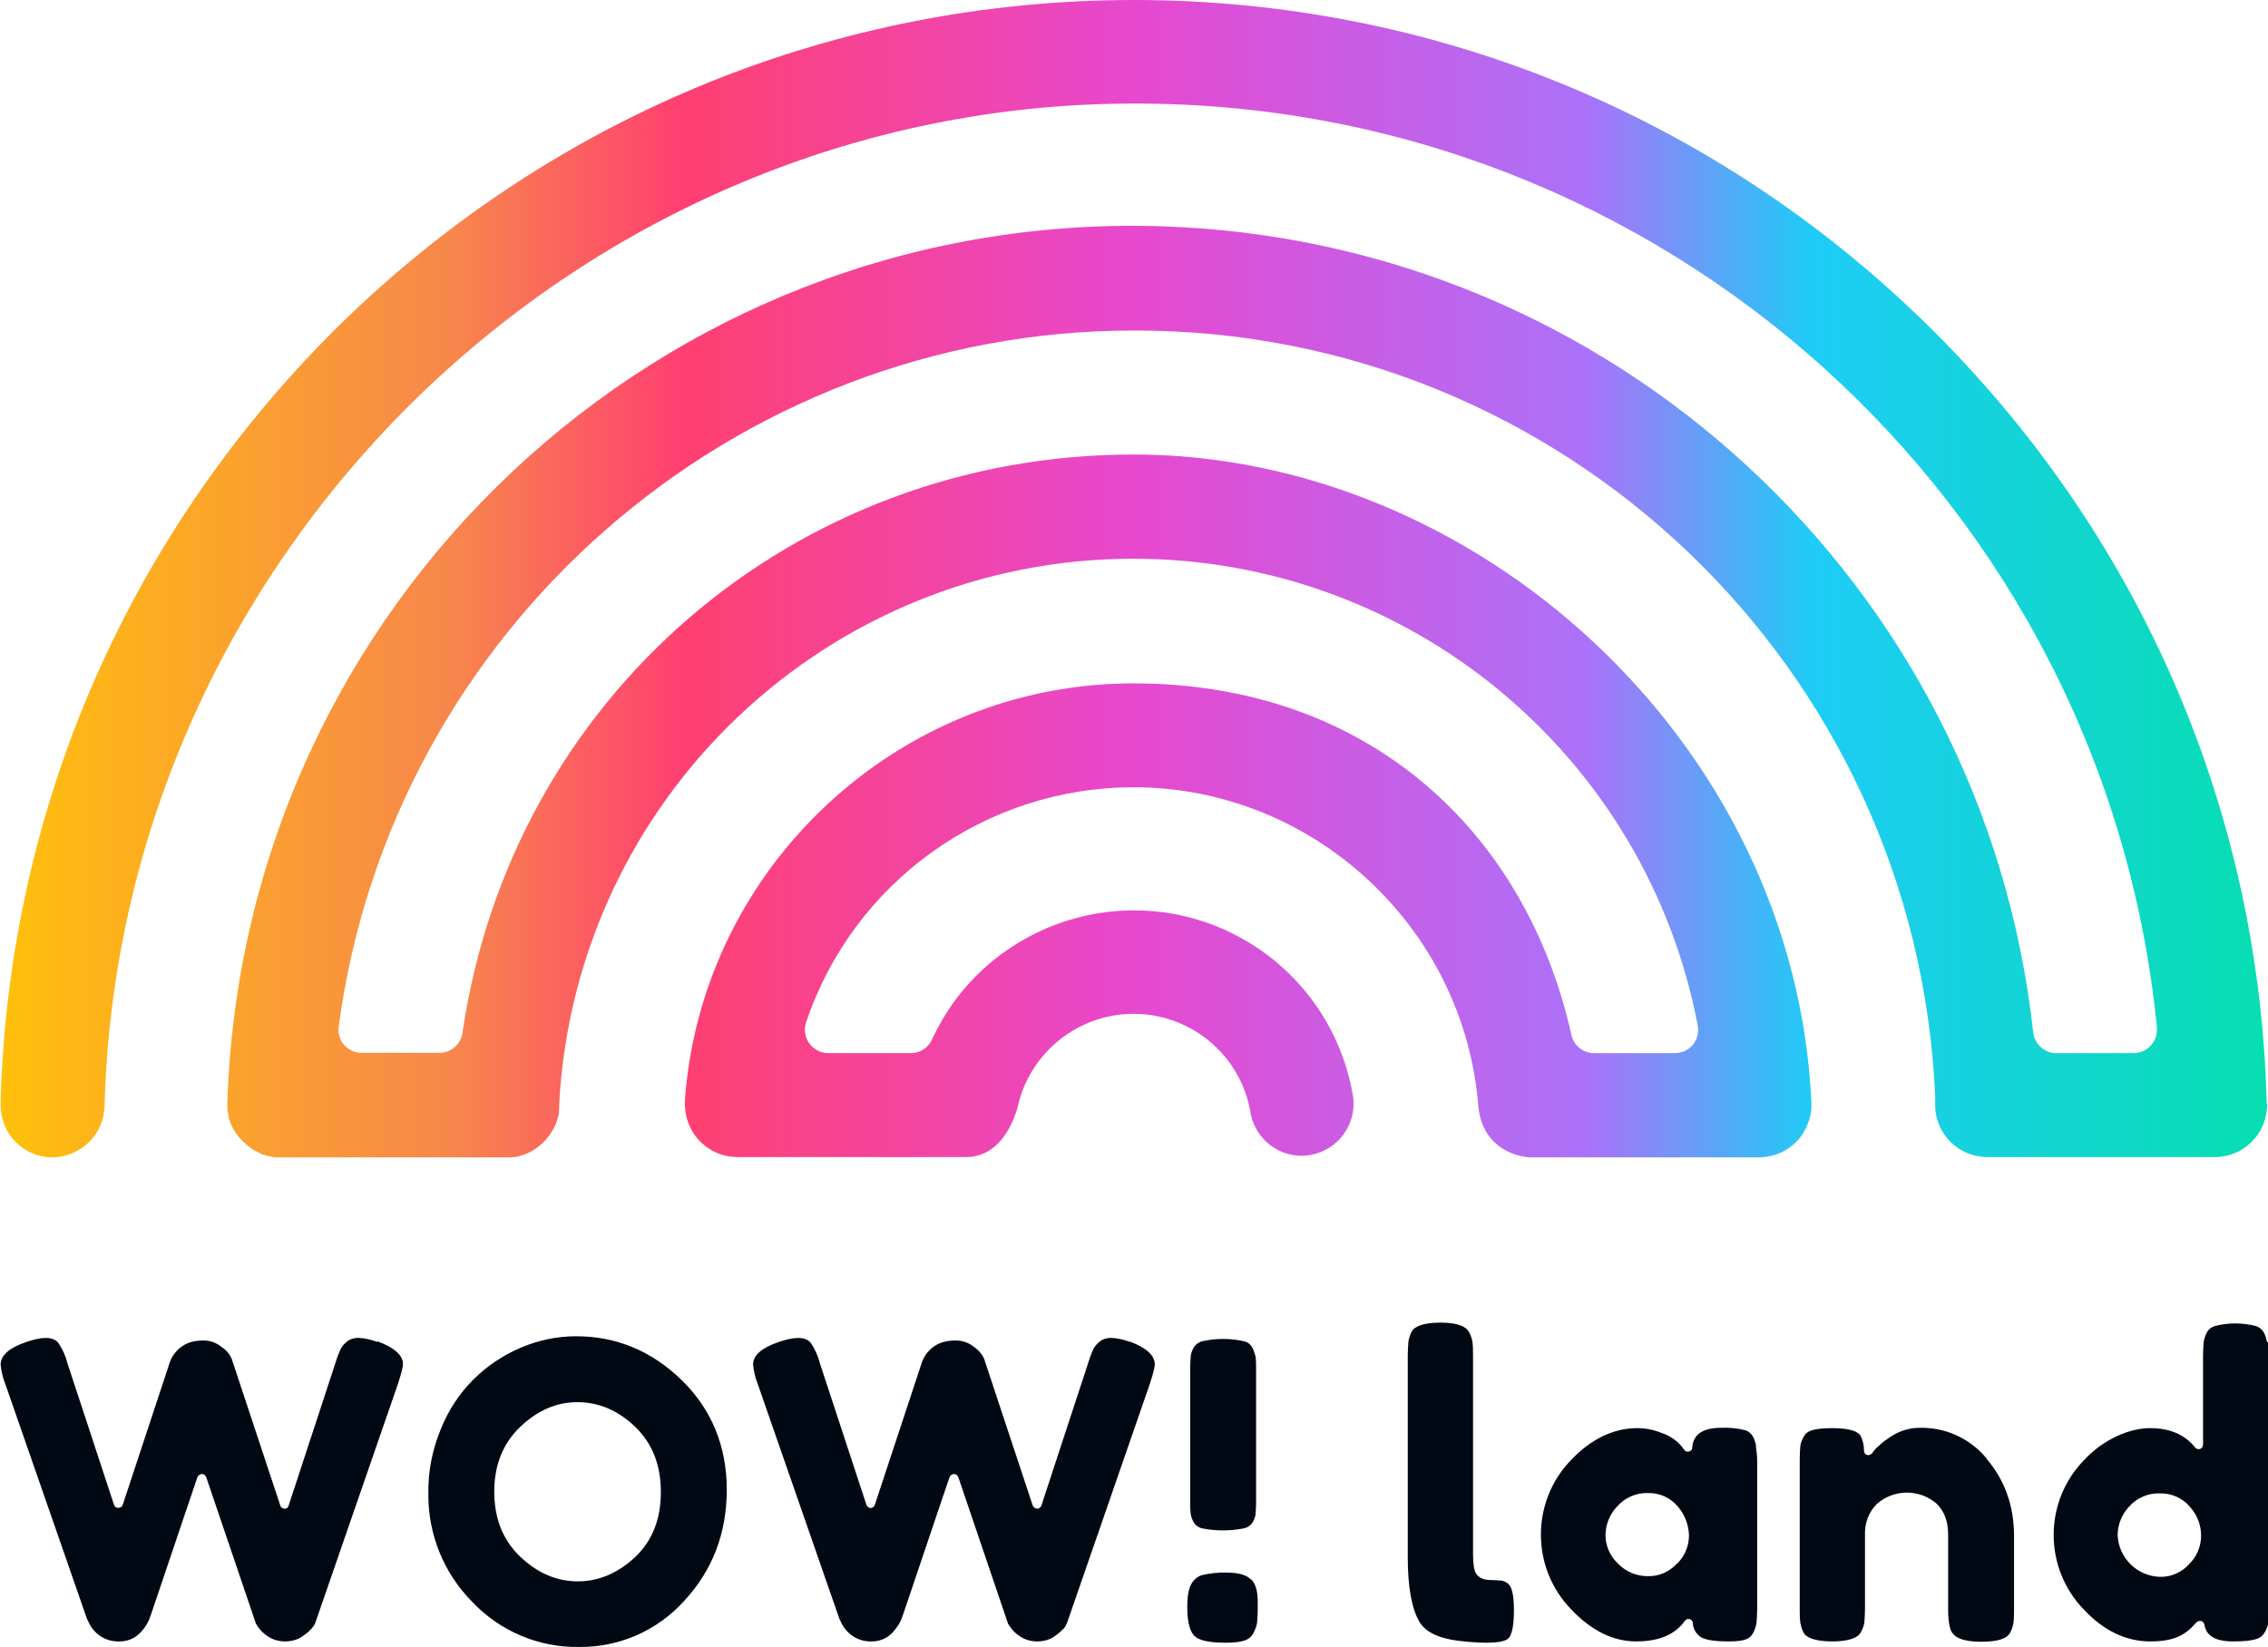
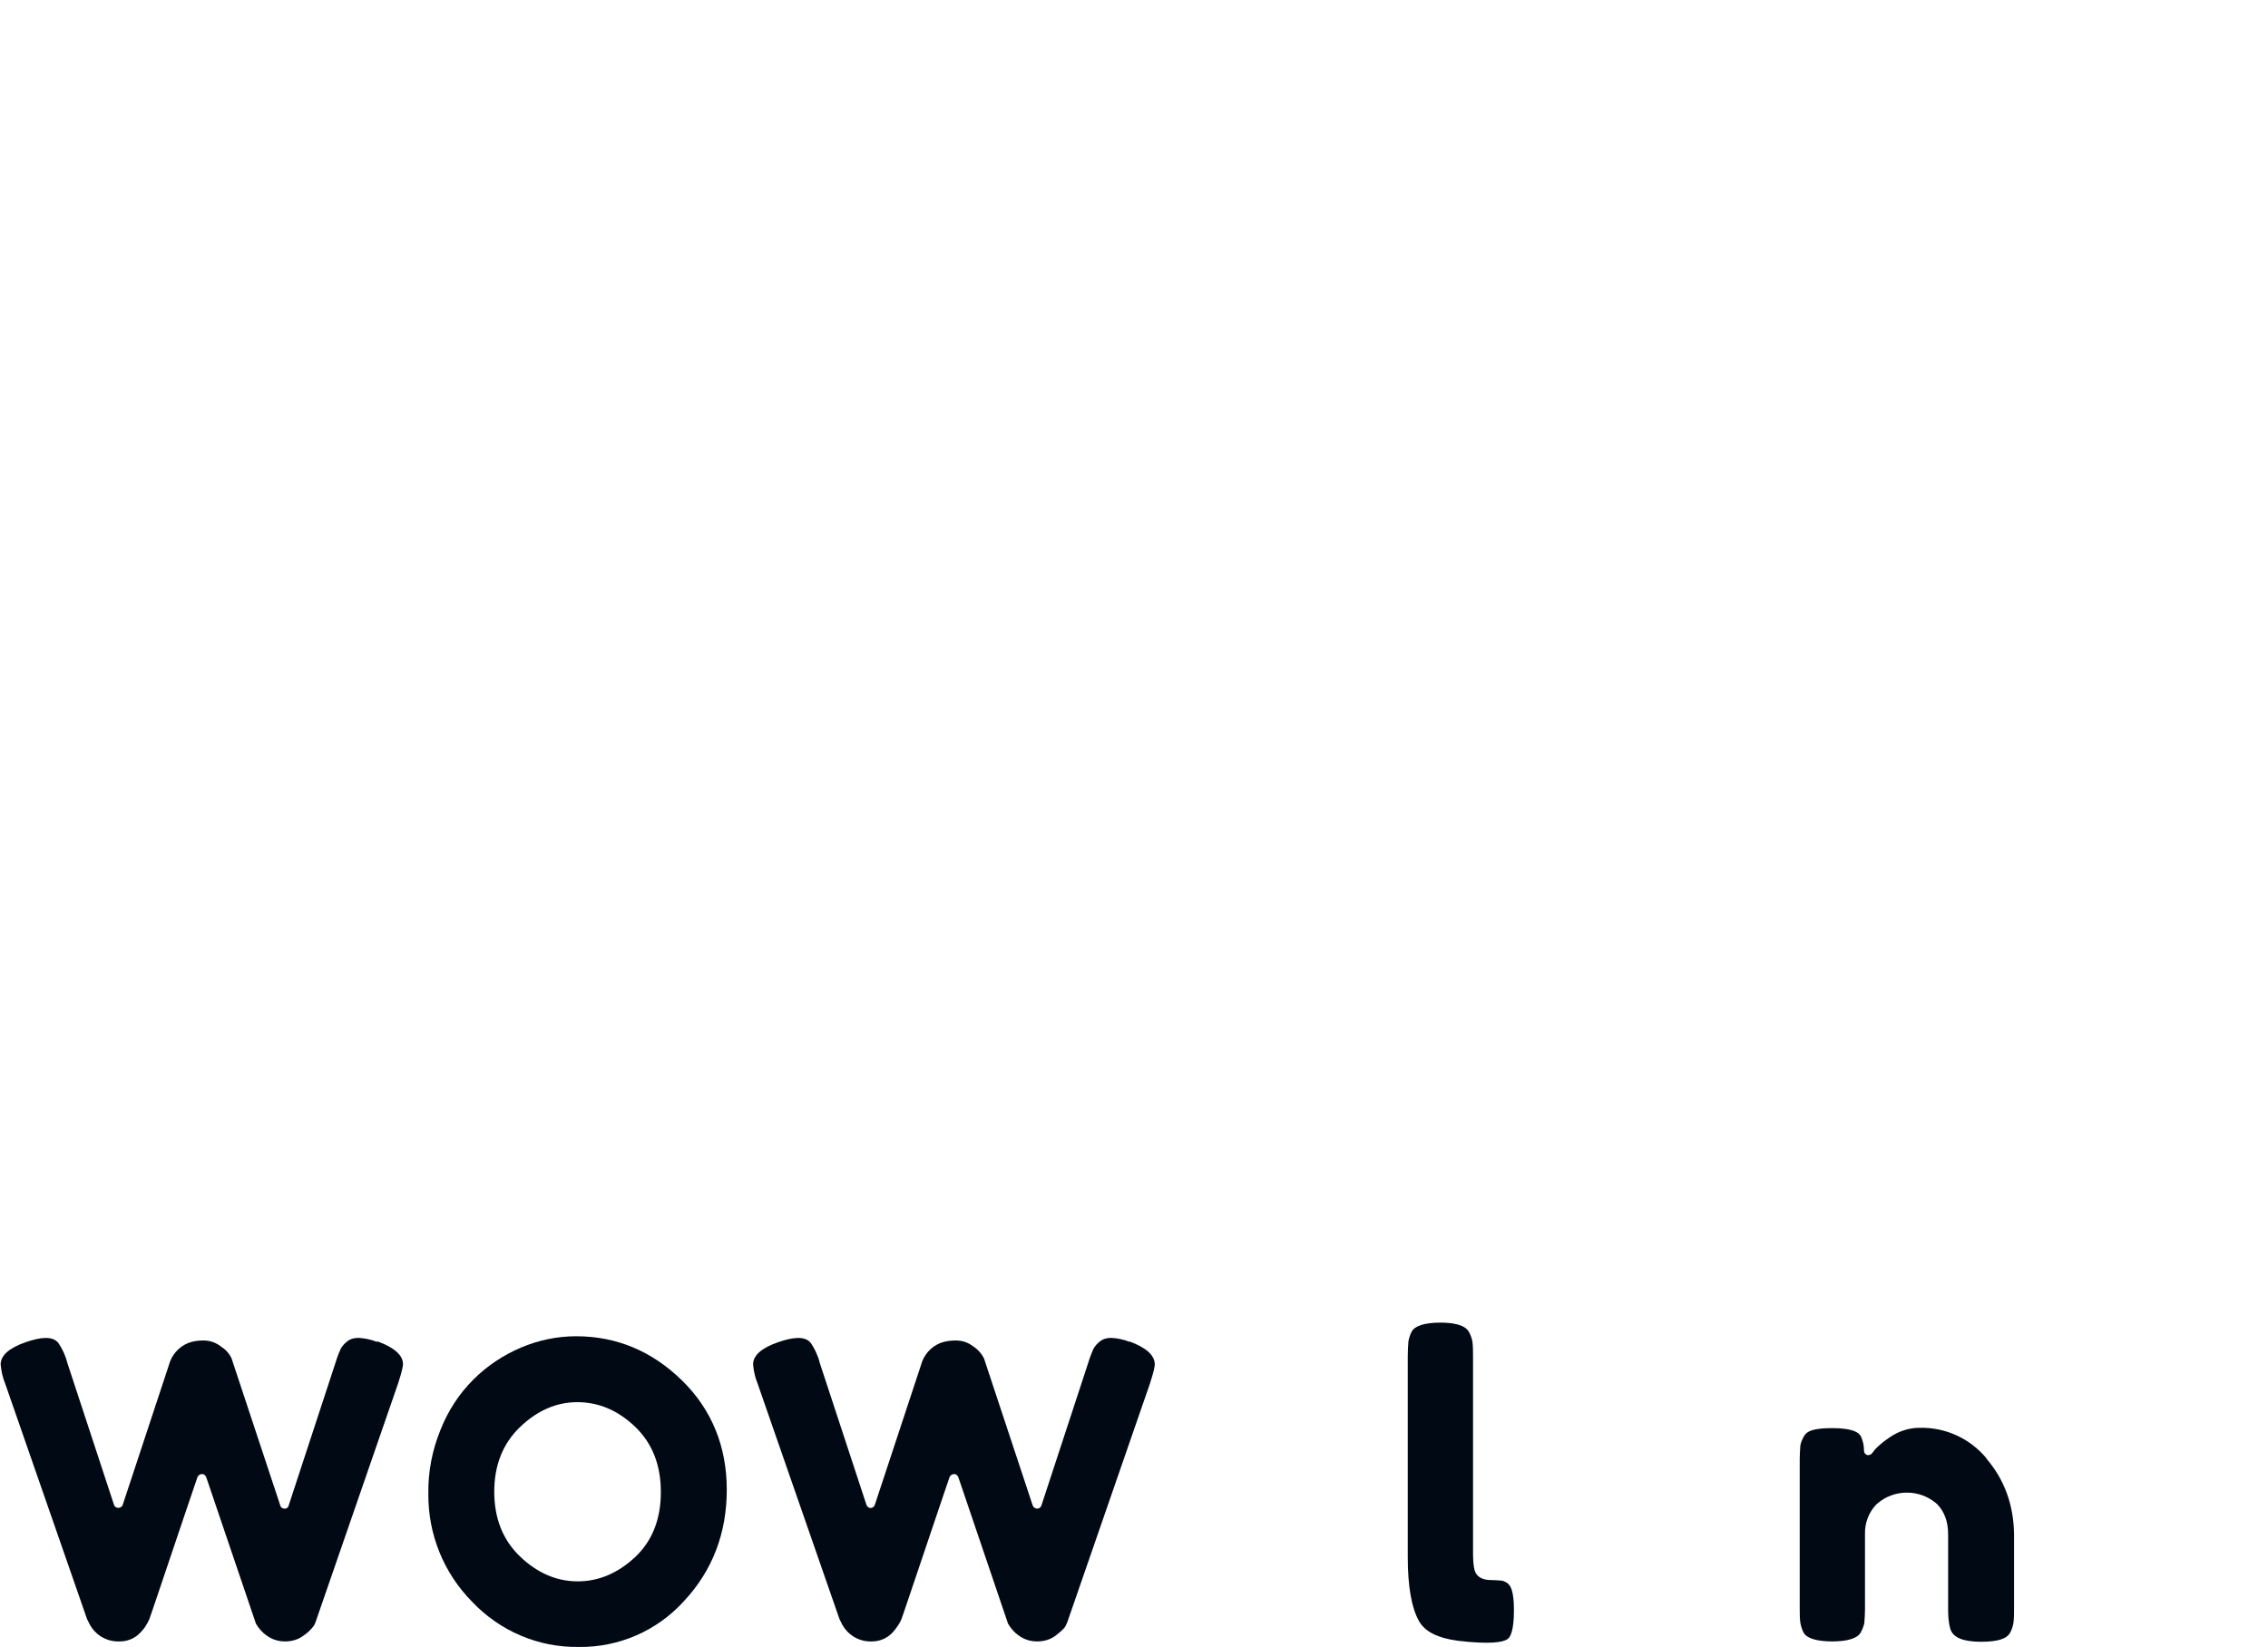
<svg xmlns="http://www.w3.org/2000/svg" id="_Слой_1" version="1.1" viewBox="0 0 698.4 507.4">
  <defs>
    <style>
      .st0 {
        fill: url(#_Безымянный_градиент_4);
      }

      .st1 {
        fill: #010914;
      }
    </style>
    <linearGradient id="_Безымянный_градиент_4" data-name="Безымянный градиент 4" x1=".2" y1="2587.3" x2="698.1" y2="2587.3" gradientTransform="translate(0 2765.6) scale(1 -1)" gradientUnits="userSpaceOnUse">
      <stop offset="0" stop-color="#ffc00b" />
      <stop offset=".2" stop-color="#f7864c" />
      <stop offset=".3" stop-color="#ff4070" />
      <stop offset=".5" stop-color="#e748cf" />
      <stop offset=".7" stop-color="#aa72f9" />
      <stop offset=".8" stop-color="#1eccf6" />
      <stop offset="1" stop-color="#06deb0" />
    </linearGradient>
  </defs>
  <path class="st1" d="M116,413.3c-1.8-.7-3.7-1.1-5.6-1.2-1.3,0-2.5.3-3.5,1.1-.8.6-1.5,1.4-2,2.3-.4.9-1,2.3-1.6,4.3l-14.4,43.9c-.1.6-.7,1.1-1.3,1-.6,0-1.2-.4-1.3-1l-15-45.3c-.7-1.5-1.8-2.7-3.2-3.6-1.5-1.2-3.4-1.9-5.4-1.9-1.6,0-3.3.2-4.8.8-2.9,1.2-5.1,3.7-5.9,6.8l-14.2,43c-.2.7-1,1.1-1.8.9-.4-.1-.8-.5-.9-.9l-14.4-43.8c-.5-2.1-1.5-4.2-2.7-6-1.8-2.3-5.6-1.8-10-.3-5.2,1.8-7.8,4.1-7.8,6.9.2,2,.6,4,1.4,5.9l25.2,72.5.9,1.8c.8,1.4,1.8,2.5,3.1,3.4,1.8,1.2,3.9,1.8,6.1,1.7,2.3,0,4.6-.9,6.2-2.6.7-.7,1.4-1.5,1.9-2.4.4-.6.7-1.2,1-1.9.2-.4,3.9-11.5,11.2-33.1l3.6-10.6c.3-.7,1.1-1.1,1.8-.9.4.1.7.5.9.9l15.3,45.1c.8,1.4,1.9,2.7,3.2,3.6,1.7,1.3,3.7,1.9,5.8,1.9,2.1,0,4.2-.6,5.8-1.9,1.2-.8,2.2-1.8,3.1-3,.3-.6.6-1.3.8-2l25.1-72.6c1.2-3.7,1.5-5.3,1.5-5.9,0-2.7-2.6-5.1-7.8-7Z" />
  <path class="st1" d="M210,425.2c-9.2-9-20.1-13.6-32.6-13.6-5.8,0-11.6,1.2-17,3.5-5.4,2.3-10.4,5.6-14.6,9.8-4.4,4.4-7.8,9.6-10.1,15.4-2.6,6.3-3.9,13-3.8,19.8-.1,12.5,4.7,24.4,13.5,33.3,8.5,9,20.4,14.1,32.8,13.9,12.3.2,24.2-5,32.4-14.1,8.8-9.4,13.2-21,13.2-34.3s-4.6-24.7-13.8-33.7ZM195.6,479.6c-5.2,4.9-11.2,7.5-17.7,7.5s-12.5-2.6-17.8-7.7-7.9-11.8-7.9-19.9,2.6-14.8,7.9-19.9,11.2-7.7,17.7-7.7,12.5,2.5,17.8,7.6,7.9,11.8,7.9,20.1-2.6,15-7.9,20Z" />
  <path class="st1" d="M347.8,413.3c-1.8-.7-3.7-1.1-5.6-1.2-1.3,0-2.5.3-3.5,1.1-.8.6-1.5,1.4-2,2.3-.4.9-1,2.3-1.6,4.3l-14.4,43.9c-.2.6-.7,1-1.3,1-.6,0-1.2-.4-1.4-1l-15-45.3c-.7-1.4-1.8-2.7-3.2-3.6-1.5-1.2-3.4-1.9-5.4-1.9-1.7,0-3.3.2-4.9.8-2.9,1.2-5.1,3.7-5.9,6.8l-14.2,43c-.2.6-.7,1-1.3,1h0c-.6,0-1.1-.4-1.3-1l-14.4-43.8c-.5-2.1-1.5-4.2-2.7-6-1.8-2.3-5.6-1.8-10-.3-5.2,1.8-7.8,4.1-7.8,6.9.2,2,.6,4,1.4,5.9l25.2,72.5.9,1.8c.8,1.4,1.8,2.5,3.1,3.4,1.8,1.2,3.9,1.8,6,1.7,2.3,0,4.6-.9,6.2-2.6.7-.7,1.3-1.5,1.9-2.4.4-.6.7-1.2,1-1.9.2-.4,3.9-11.5,11.2-33.1l3.6-10.6c.3-.7,1.1-1.1,1.8-.9.4.1.7.5.9.9l15.3,45.1c.8,1.4,1.9,2.7,3.2,3.6,1.7,1.3,3.7,1.9,5.8,1.9,2.1,0,4.2-.6,5.8-1.9,2.2-1.7,2.9-2.6,3-3,.3-.6.6-1.3.8-2l25.1-72.5c1.2-3.7,1.5-5.3,1.5-5.9,0-2.8-2.6-5.2-7.8-7.1Z" />
-   <path class="st1" d="M386.5,417.5c-.2-.9-.5-1.8-1-2.6-.6-1-1.5-1.6-2.6-1.8-4.1-.9-8.4-.9-12.5,0-1.1.2-2.1.9-2.7,1.8-.5.8-.8,1.6-1,2.5-.1,1.3-.2,2.6-.2,3.9v41.5c0,1.3,0,2.6.2,3.8.2.9.5,1.7,1,2.5.6.9,1.5,1.5,2.6,1.7,4.2.8,8.4.8,12.6,0,1.1-.2,2.1-.8,2.7-1.7.5-.7.8-1.5,1-2.4.1-1.3.2-2.6.2-3.8v-41.4c0-1.3,0-2.6-.2-3.9ZM385.2,486.5c-1.4-1.4-3.9-2.1-7.3-2.1-2.7-.1-5.3.2-7.9.8-1.4.5-2.5,1.5-3.2,2.8-.8,1.5-1.2,3.8-1.2,7,0,5.6,1.2,7.9,2.2,8.9s3.4,2.1,9.4,2.1,7.7-1,8.8-3c.5-1,.9-2,1.1-3.1.1-1.5.2-3,.2-4.5v-2.1c0-3.3-.7-5.6-2.1-6.9h0Z" />
  <path class="st1" d="M464.4,487.8c-.5-.4-1.1-.7-1.8-.9-1.1-.1-2.2-.2-3.3-.2-2.3,0-3.8-.6-4.7-1.9-.5-.7-1-2.2-1-6.7v-60.5c0-1.5,0-2.9-.2-4.4-.2-1.1-.6-2.1-1.1-3-1.3-2.3-5.4-2.8-8.7-2.8-4.9,0-8,1-8.9,2.8-.5.9-.8,2-1,3-.1,1.4-.2,2.9-.2,4.3v62.2c0,9,1.2,15.7,3.5,19.7,1.8,3.2,5.8,5.2,12,6,10.1,1.2,13.9.4,15.2-.5.8-.5,2-2.4,2-8.9,0-6-1.1-7.7-1.9-8.2Z" />
-   <path class="st1" d="M540.8,445.5c-.2-1-.5-2.1-1-3-.6-1-1.5-1.8-2.6-2-2.3-.6-4.8-.8-7.2-.7-7.4,0-8.7,3.5-8.9,6.1,0,.6-.4,1.1-1,1.2-.6.1-1.2,0-1.5-.6-1.7-2.4-4.1-4.2-6.9-5.1-2.4-1-5-1.5-7.5-1.5-7.3,0-14.2,3.3-20.4,9.8-12.4,12.8-12.4,33.2,0,46,6.1,6.5,12.9,9.9,20,9.9s12-2.1,15-6.3c.3-.4.7-.6,1.1-.6.1,0,.2,0,.4,0,.5.2.9.6,1,1.2,0,1.7.9,3.2,2.2,4.2.9.7,3.2,1.5,8.7,1.5s6.8-.9,7.7-2.7c.5-.9.8-2,1-3,.1-1.4.2-2.9.2-4.3v-45.7c0-1.5-.2-2.9-.4-4.3ZM516.5,481.5c-2.3,2.6-5.6,4.1-9.1,4-3.5,0-6.8-1.4-9.2-3.9-2.4-2.3-3.8-5.4-3.8-8.7,0-3.3,1.3-6.5,3.6-8.9,2.4-2.7,5.8-4.2,9.4-4.1,3.6-.1,7,1.4,9.3,4.2,2.1,2.4,3.3,5.6,3.4,8.8,0,3.3-1.3,6.4-3.6,8.7Z" />
  <path class="st1" d="M611.8,449.3c-5.1-6.2-12.7-9.7-20.7-9.5-3.2,0-6.3,1-9,2.8-1.2.8-2.3,1.6-3.4,2.6-.8.7-1.5,1.4-2.1,2.3-.3.5-1,.8-1.6.7-.6-.2-1-.7-1-1.3,0-1.6-.3-3.2-1.1-4.7-.6-1-2.6-2.3-8.6-2.3s-7.9.9-8.8,2.5c-.5.9-.9,1.8-1.1,2.8-.1,1.4-.2,2.8-.2,4.2v46.2c0,1.5,0,2.9.2,4.3.2,1,.5,2.1,1,3,.9,1.7,4,2.7,8.8,2.7s7.9-1,8.8-2.8c.5-.9.9-1.9,1.1-2.9.1-1.4.2-2.9.2-4.3v-23.1c-.1-3.4,1.2-6.8,3.6-9.2,5.3-4.7,13.2-4.7,18.5-.1,2.3,2.3,3.5,5.4,3.5,9.4v23c0,2.1.1,4.2.7,6.2.8,2.6,3.9,3.9,9.4,3.9s8-1,9-2.8c.5-.9.8-1.9,1-2.9.2-1.4.2-2.9.2-4.3v-23c-.1-9.2-3-17-8.5-23.4Z" />
-   <path class="st1" d="M698.1,413.4c-.2-1-.5-2.1-1-3-.6-1-1.5-1.7-2.6-2-4.1-1-8.3-1-12.3,0-1.1.3-2.1,1-2.6,2-.5.9-.8,1.9-1,2.9-.1,1.4-.2,2.9-.2,4.3v27.4c0,.6-.4,1.1-.9,1.3-.5.2-1.2,0-1.5-.4-3.3-4.1-7.9-6-14-6s-14.2,3.3-20.3,9.9c-12.4,12.8-12.4,33.2,0,46,6.1,6.5,13,9.8,20.4,9.8s10.8-1.9,14.2-5.8c.3-.3.7-.5,1.1-.5.1,0,.3,0,.4,0,.5.1.9.6,1,1.1.4,2.2,1.7,5.2,8.8,5.2s8.8-1,9.8-2.8c.5-.9.9-1.8,1.1-2.8.2-1.4.2-2.9.2-4.3v-78c0-1.5-.1-3-.3-4.4ZM674.2,481.7c-2.3,2.6-5.6,4.1-9.1,4-7-.2-12.7-5.8-13-12.8,0-3.3,1.3-6.4,3.5-8.8,2.4-2.7,5.8-4.2,9.4-4.1,3.6-.1,7.1,1.4,9.4,4.2,2.2,2.4,3.4,5.6,3.4,8.8,0,3.3-1.3,6.4-3.6,8.7Z" />
-   <path class="st0" d="M698.1,340v.4c0,8.8-7.2,16-16,16h-70.2c-8.8,0-16-7.2-16-16,0-.6,0-1.3,0-1.9v-.9c-5.8-132-114.6-236-246.7-235.8-123.4,0-228.6,92.1-244.9,214.4-.3,2.1.3,4.1,1.7,5.7,1.3,1.5,3.3,2.4,5.3,2.4h24c3.6,0,6.6-2.6,7.1-6.1,15.1-103.3,102.1-178.2,206.7-178.2s203.4,87.5,208.7,199.5c0,.3,0,.6,0,.9v1c-.1,1.2-.3,2.4-.7,3.6l-.3.8c-2.2,6.4-8.2,10.6-15,10.7h-70.5c-2.1,0-14.9-1.5-16.1-16.1-4.5-54.9-51-97.9-106.1-97.9-45.7,0-86.4,29.2-100.9,72.5-1.2,3.7.8,7.7,4.5,9,.7.2,1.5.4,2.3.4h25.5c2.8,0,5.3-1.6,6.5-4.2,15.8-34.3,56.5-49.3,90.8-33.5,20.5,9.5,35,28.4,38.8,50.7.2,1,.2,2,.2,3-.2,8.8-7.6,15.8-16.4,15.6-7.3-.2-13.6-5.4-15.2-12.6-3-20-21.6-33.7-41.6-30.7-14.4,2.2-26.2,12.8-29.9,26.9-.1.7-3.5,16.8-16.2,16.8h-70.5c-5.3,0-10.3-2.7-13.3-7.1-1.8-2.7-2.8-6-2.8-9.3,0-.4,0-.8,0-1.1,5.2-71.9,65.8-128.4,138.1-128.4s120.9,45.6,134.9,108.3c.7,3.3,3.7,5.6,7,5.6h24.8c4,0,7.2-3.1,7.2-7.1,0-.5,0-.9-.1-1.4-15.9-83.4-88.9-143.8-173.8-143.8-93.9,0-171.6,73.7-176.8,167.8v.6c0,.7,0,1.3-.1,2v.7c-.3.8-.4,1.5-.7,2.3h0c0,.1-.2.6-.2.6-.3.6-.5,1.2-.9,1.8l-.3.5c-.4.7-.8,1.3-1.3,1.9l-.4.5c-.5.6-1,1.1-1.5,1.5l-.5.5c-.6.5-1.2.9-1.8,1.3-.3.2-.6.4-1,.6-.5.2-.9.5-1.5.7-.4.2-.8.3-1.1.4-.6.2-1.1.3-1.8.5-.7.1-1.4.2-2.1.2h-70.9c0,0-1.4,0-1.4,0-.4,0-1-.2-1.8-.4h-.4c-.8-.3-1.5-.5-1.9-.6l-1.1-.6c-.7-.3-1.3-.6-1.9-1l-.5-.4c-.8-.6-1.5-1.2-2.2-1.8l-.4-.4c-.4-.5-.8-.9-1.2-1.4l-.8-1.1c-.5-.7-.9-1.4-1.2-2.1-.4-.8-.6-1.7-.9-2.5v-.6c-.3-.9-.4-1.9-.4-2.9v-.8c4.8-154,133.5-275,287.5-270.2,138.9,4.3,253.4,110.2,268.6,248.3.4,3.6,3.5,6.4,7.1,6.4h23.8c3.9,0,7.1-3.1,7.2-7.1,0-.3,0-.5,0-.8C648.2,154.7,511.9,31.6,349.2,31.9,178.9,31.9,36.7,170.4,32.2,340.7c-.2,8.7-7.3,15.7-16.1,15.8-8.8,0-15.9-7.2-15.9-16v-.6c0,0,0-1,0-1,2.6-90.9,40.1-176,105.4-239.8C171.3,35.2,257.8,0,349.2,0s178,35.3,243.6,99.4c65.5,63.9,103,149.4,105.2,240.6Z" />
</svg>